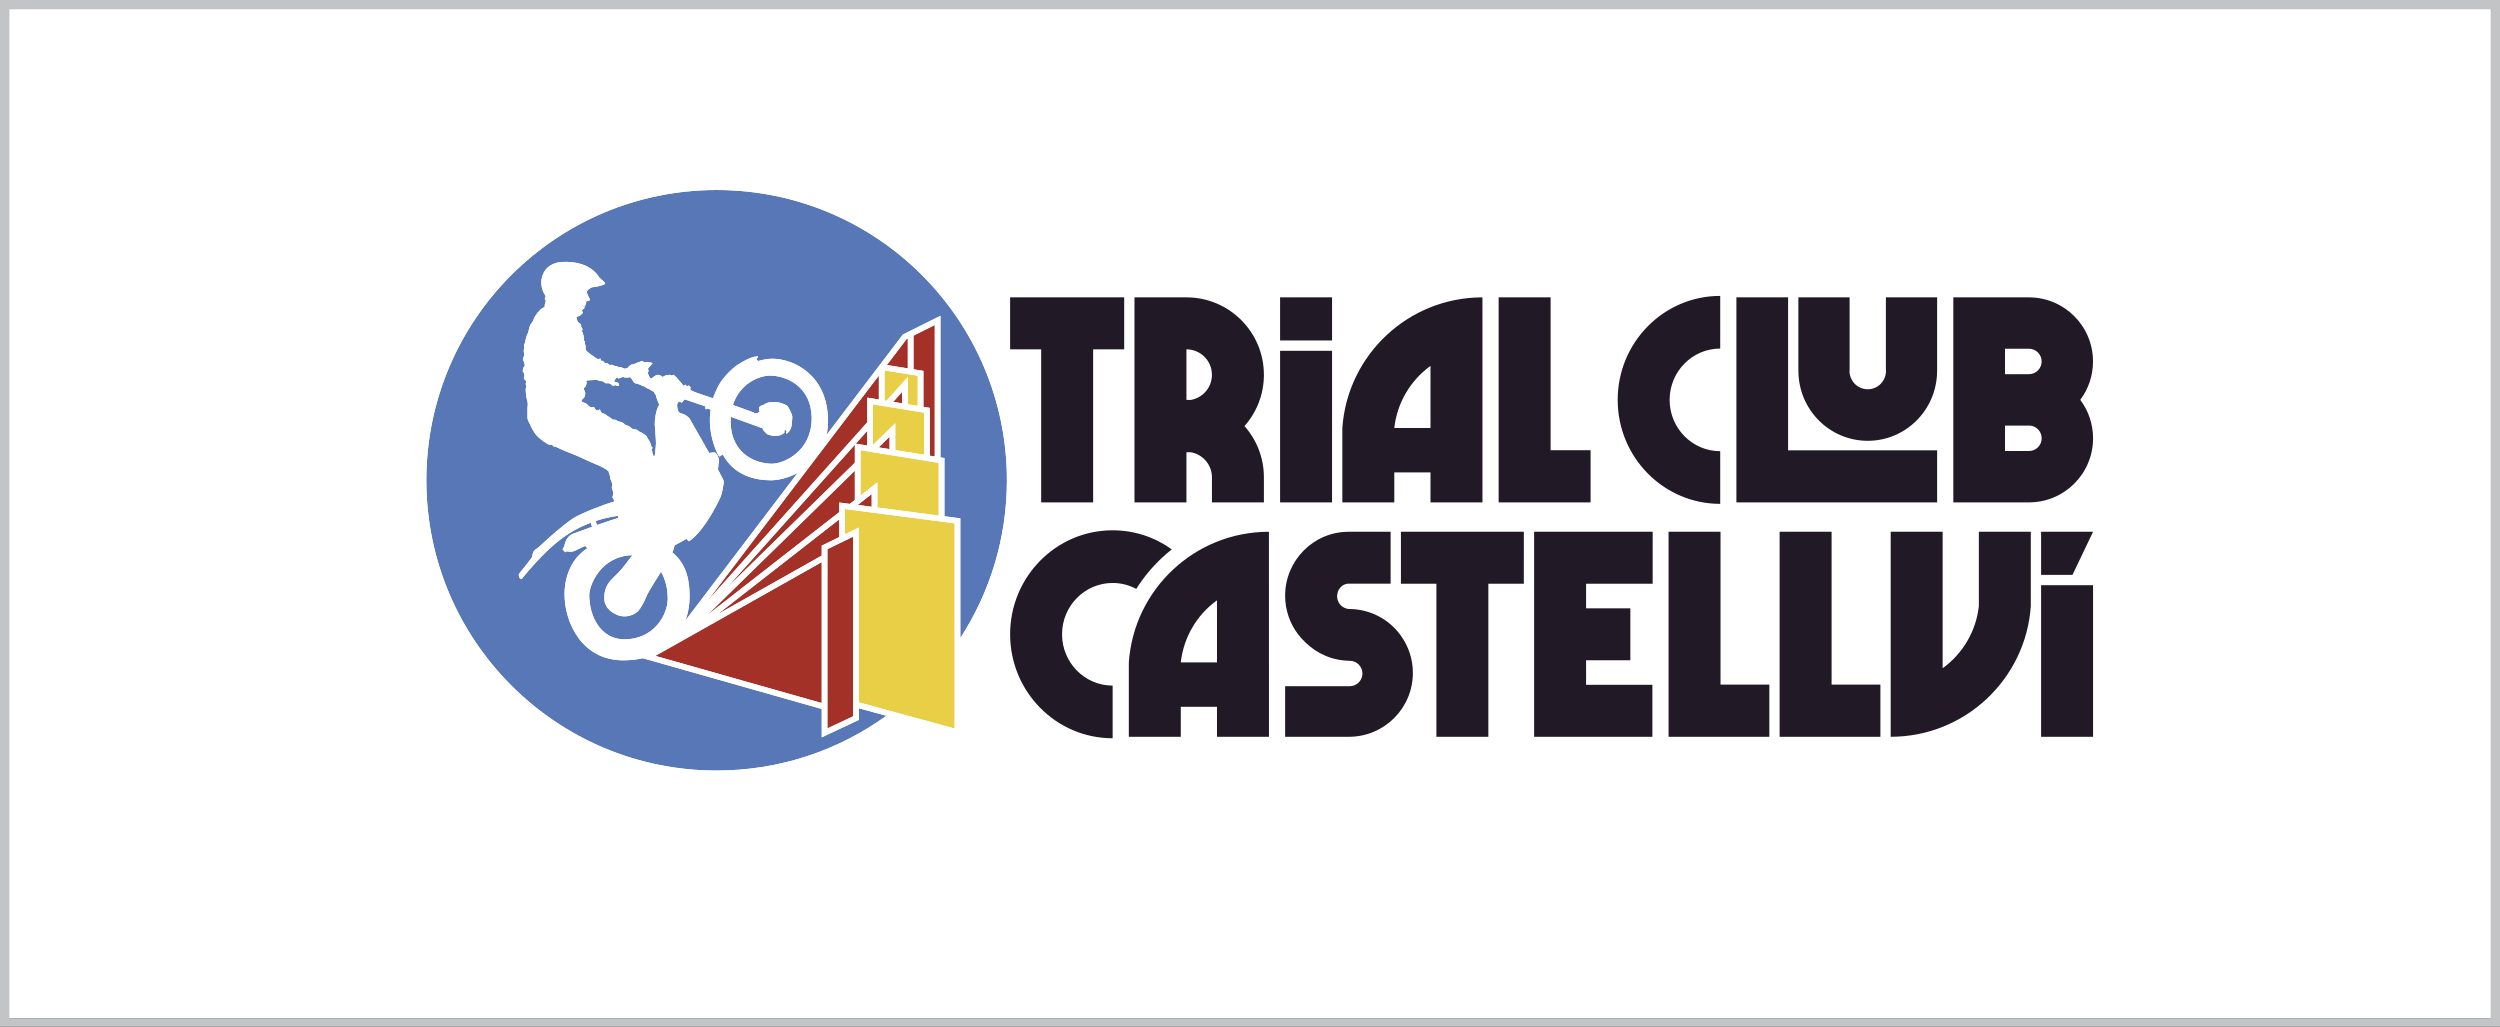
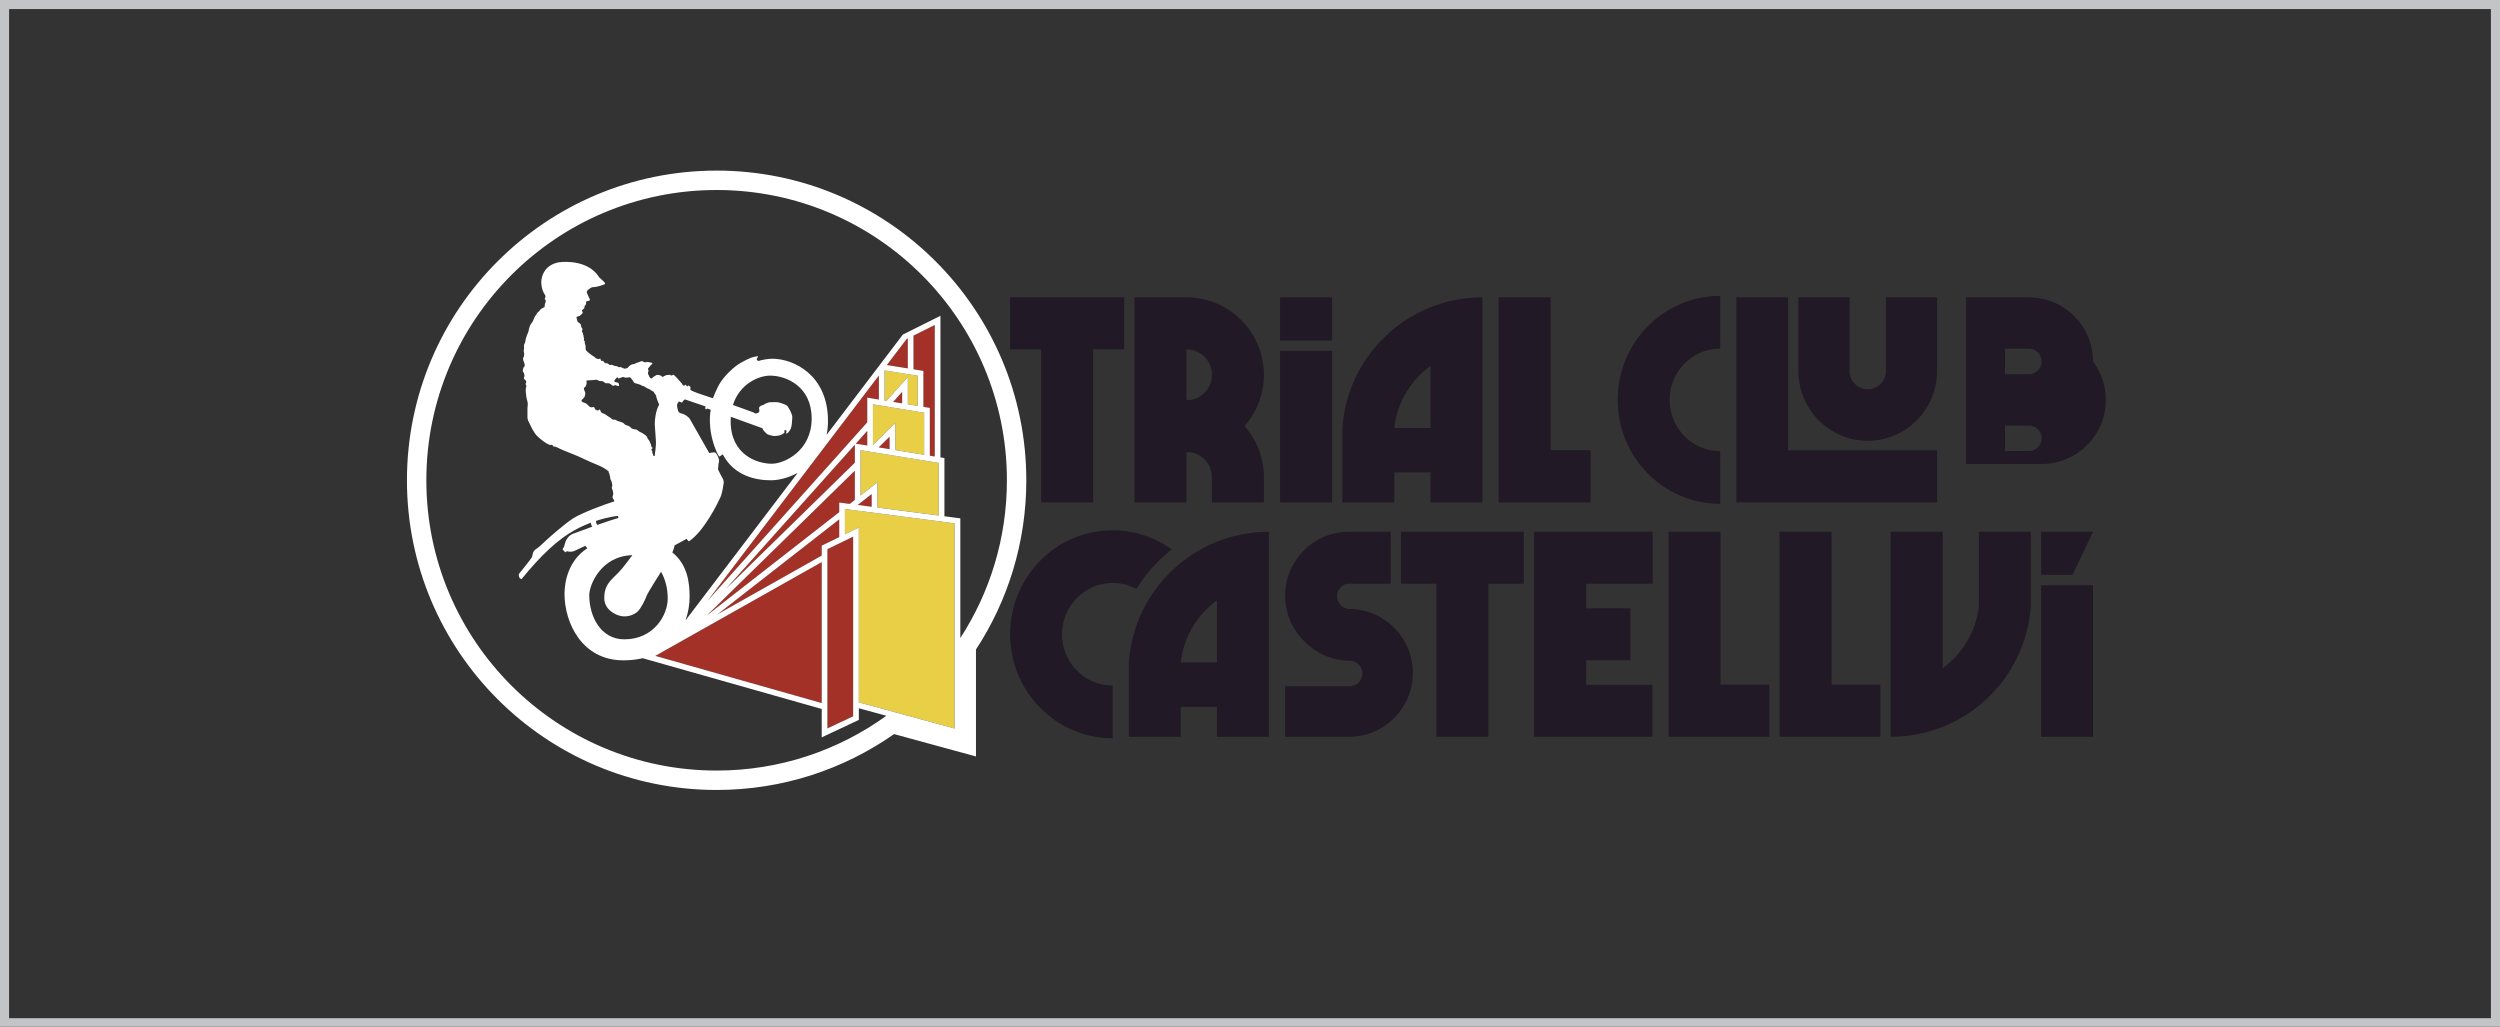
<svg xmlns="http://www.w3.org/2000/svg" xml:space="preserve" data-sanitized-enable-background="new 0 0 750 308" viewBox="0 0 750 308" height="308px" width="750px" y="0px" x="0px" id="Capa_1" version="1.0">
  <rect x="0" y="0" width="750" height="308" fill="#333333" stroke="none" />
  <g>
-     <path d="M747.273,305.449H2.728V2.721h744.545V305.449z" fill="#FFFFFF" />
    <path d="M750,308H0V0h750V308z M747.273,2.721H2.728v302.729h744.545V2.721z" fill="#C3C4C6" />
-     <path d="M302.072,144.086c0-48.096-38.99-87.084-87.086-87.084c-48.094,0-87.083,38.988-87.083,87.084   c0,48.094,38.989,87.082,87.083,87.082c19.015,0,36.602-6.096,50.922-16.438l-8.258-2.254v3.502l-11.134,5.225v-8.51l-53.7-15.229   c-1.753,0.41-3.694,0.635-5.833,0.635c-12.348,0-17.628-11.227-17.628-19.938c0-3.562,1.125-10.012,6.834-13.67l-0.62-0.733   c0,0-2.949,1.387-3.339,1.562c-0.391,0.18-1.279,0.286-1.813,0.107c-0.534-0.178-0.818,0.285-0.818,0.285l-0.853-0.924   c0,0,0.356-0.533,0.499-0.817c0.143-0.285,0.284-2.915,2.737-3.875c1.079-0.423,3.296-1.236,5.679-2.086   c0,0-0.418-0.621-0.391-1.202c-1.522,0.571-3.169,1.3-4.861,2.223c-4.917,2.681-10.035,7.436-15.97,14.726l-0.522-0.31   c0,0-0.532-0.896-0.153-1.371c0.379-0.474,3.72-4.596,3.838-4.952c0.119-0.355,0.191-1.112,0.402-1.515   c0.213-0.403,0.427-0.663,1.043-1.044c0.617-0.379,1.871-1.61,2.749-2.417c0.878-0.805,5.711-5.142,8.293-6.729   c2.581-1.587,9.038-4.031,12.188-5.003c0,0,0-0.473-0.331-0.78c-0.331-0.31-0.143-0.806-0.024-1.161   c0.119-0.356,0-0.947-0.119-1.351c-0.119-0.404-0.402-0.734-0.188-1.139c0.212-0.402-0.047-0.938-0.118-1.42   c-0.074-0.481-0.451-0.664-0.427-1.09c0.025-0.428-0.096-0.475-0.19-1.044c-0.095-0.567-0.355-0.71-0.26-0.971   c0,0-0.925-0.995-3.531-2.038c-2.606-1.043-5.143-2.369-6.848-3.032c-1.706-0.664-4.027-1.588-4.976-2.109   c-0.946-0.52-0.9-0.117-1.184-0.332c-0.285-0.211-0.309-0.544-0.593-0.521s-0.166,0.213-0.876-0.07   c-0.71-0.285-2.25-1.374-3.365-2.44c-1.113-1.065-2.061-3.152-2.345-3.815c-0.286-0.663-0.712-0.853-0.664-2.345   c0.047-1.493-0.071-2.157,0.07-3.08c0.143-0.925-0.237-1.54-0.379-2.489c-0.141-0.948-0.355-2.368-0.095-3.031   c0.261-0.663-0.308-0.783-0.118-1.091c0.188-0.309,0.26-0.664-0.024-0.947c-0.285-0.285-0.663-0.475-0.521-0.782   c0.142-0.309,0.26-0.45,0.071-1.16c-0.191-0.712-0.475-0.664-0.427-0.973c0.047-0.308,0.189-1.019,0.427-1.184   c0.235-0.166,0.212-0.569,0.071-1.02s-0.569-1.279-0.333-1.658c0.238-0.38,0.262-0.9,0.285-1.09s-0.261-0.972-0.094-1.445   c0.165-0.473-0.166-1.09,0.165-1.635c0.332-0.545,0.26-1.162,0.475-1.801c0.211-0.641,0.378-1.208,0.591-1.54   c0.212-0.332,0.309-1.966,0.924-2.7c0.616-0.736,0.782-1.328,0.924-1.73c0.142-0.402,0.521-0.853,0.687-1.114   c0.166-0.26,0.333-0.593,0.664-0.806c0.331-0.213,0.379-0.734,1.233-1.09c0.852-0.354,0.472-0.402,0.591-0.947   c0.117-0.545,0.261-0.758,0.307-1.114c0.049-0.354-0.473-0.616-0.283-0.828c0.189-0.214,0.332-0.734-0.024-1.163   c-0.355-0.426-2.005-3.468-0.236-6.68c1.16-2.109,3.225-2.666,3.957-2.867c0.947-0.262,7.161-0.935,11.017,2.512   c1.042,0.93,1.611,1.919,1.611,1.919s1.622,1.457,1.729,1.652c0.107,0.196-0.035,0.374-0.409,0.533   c-0.374,0.16-2.043,0.658-2.63,0.693s-0.87-0.018-1.492,0.426c-0.623,0.445-1.066,0.782-0.907,1.298   c0.161,0.514,0.658,1.457,0.783,1.724c0.125,0.267,0.236,0.593-0.189,0.675c-0.426,0.084-0.841,0.154-0.841,0.367   c0,0.214,0.059,0.629-0.096,0.794c-0.154,0.166-0.402,0.485-0.402,0.628s0.058,0.486-0.189,0.615   c-0.249,0.132-0.641,0.439-0.533,0.652c0.106,0.214,0.402,0.511,0.083,0.771c-0.32,0.261-0.545,0.473-0.699,0.652   c-0.154,0.177-0.226,0.082-0.438,0.142c-0.213,0.059-0.663,0.224-0.616,0.45c0,0,0.202,0.568,0.225,0.794   c0.024,0.226,0.107,0.449,0.332,0.604c0.226,0.153,0.688,0.415,0.805,0.781c0.119,0.369-0.023,0.534,0.214,0.842   c0.237,0.308,0.285,0.344,0.188,0.651c-0.093,0.309-0.188,0.297-0.035,0.593c0.153,0.295,0.131,0.212,0.25,0.628   c0.118,0.415,0.189,0.593,0.165,0.805c-0.023,0.215,0.154,0.333,0.154,0.522s-0.094,0.496-0.082,0.641   c0.011,0.142,0.309,0.01,0.283,0.247c-0.023,0.237-0.023,0.427,0.048,0.7c0.071,0.271,0.226,0.556,0.213,1.006   c-0.012,0.45-0.046,0.722,0.154,1.007c0.201,0.284,0.508,0.568,0.911,0.842c0.403,0.272,0.96,0.771,1.139,0.84   c0.176,0.072,0.474,0.25,0.638,0.463c0.166,0.212,0.724,0.427,0.996,0.475c0.272,0.046,0.522-0.331,0.604-0.144   c0.082,0.189,0.023,0.521,0.271,0.641c0.25,0.119,0.451-0.06,0.581,0.082c0.13,0.143,0.238,0.416,0.474,0.558   c0.237,0.142,0.604,0.047,0.866,0.177c0.259,0.132,0.532,0.487,0.723,0.475c0.188-0.012,0.343-0.201,0.614-0.047   c0.273,0.153,0.677,0.213,0.865,0.319c0.189,0.106,0.13-0.106,0.593,0.095c0.461,0.201,0.344,0.226,0.593,0.26   c0.248,0.036,0.379-0.094,0.604,0.014c0.225,0.104,0.155,0.032,0.58,0.271c0.162,0.093,0.553,0.235,0.837,0.129   c0.285-0.107,0.596-0.143,0.737-0.41c0.143-0.267,0.524-0.497,0.827-0.691c0.302-0.196,0.683-0.215,0.959-0.268   c0.275-0.053,0.427-0.222,0.836-0.364c0.408-0.143,0.558-0.168,0.862-0.284c0.301-0.116,0.568-0.347,0.852-0.142   c0.285,0.204,0.685,0.328,0.888,0.292c0.205-0.034,0.286-0.212,0.845-0.069c0.56,0.142,0.697,0.112,0.915,0.177   c0.475,0.14,0.246,0.373,0.072,0.488c-0.235,0.155-0.64,0.711-0.809,0.907c-0.168,0.195-0.408,0.364-0.284,0.62   c0.124,0.261,0.205,0.312,0.088,0.543c-0.115,0.23-0.158,0.64-0.079,0.87s0.257,0.525,0.363,0.764   c0.107,0.241,0.399,0.748,0.765,0.455c0.365-0.294,0.72-0.579,0.995-0.721c0.276-0.142,0.561-0.346,0.835-0.274   c0.276,0.07,0.8,0.168,0.951,0.283c0.15,0.116,0.293,0.427,0.56,0.303c0.267-0.125,0.346-0.268,0.631-0.363   c0.284-0.1,0.639-0.25,0.834-0.179c0.196,0.07,0.454-0.168,0.622-0.044c0.17,0.123,0.31,0.267,0.578,0.159   c0.267-0.107,0.505-0.275,0.63-0.098c0.125,0.179,0.658,0.595,0.835,0.81c0.178,0.213,0.843,1.03,1.058,1.216   c0.212,0.188,0.577,0.623,0.64,0.817c0.061,0.195,0.258,0.409,0.551,0.319c0.293-0.089,0.284-0.407,0.471-0.239   c0.186,0.17,0.125,0.436,0.435,0.453c0.311,0.019,0.249-0.435,0.497-0.194c0.249,0.239,0.48,0.363,0.471,0.594   c-0.009,0.232-0.177,0.473,0.017,0.704c0.197,0.229,1.681,0.78,2.242,0.984c0.558,0.205,4.148,1.404,4.45,1.502   c0,0,1.163-3.101,2.267-4.78c1.101-1.68,3.623-4.471,6.075-5.856c2.801-1.582,3.77-1.82,4.942-1.954c0,0,0.338-0.079,0.25,0.161   c-0.089,0.241-0.418,0.497-0.4,0.711c0.018,0.213,0.417,0.541,0.417,0.541c1.504-0.432,3.025-0.685,4.302-0.685   c6.291,0,16.667,4.816,16.667,18.653c0,1.508-0.149,2.902-0.421,4.192l22.886-30.096l1.955-0.98l9.321-4.647l0,42.478l1.193,0.193   v17.464l4.772,0.624v35.913C296.936,177.788,302.072,161.537,302.072,144.086z M217.116,144.834   c-0.07,0.497-0.391,3.021-1.012,4.405c-0.622,1.387-4.763,10.005-9.348,13.114c0,0-0.089,0.125-0.303-0.14   c-0.212-0.269-0.498-0.57-0.498-0.57s-2.629,1.51-3.571,1.955c0,0-0.215,1.179-0.696,2.122c4.64,3.695,5.193,9.239,5.193,13.295   c0,2.302-0.382,4.747-1.227,7.098l33.641-44.24c-2.869,1.546-5.85,2.213-8.01,2.213c-4.69,0-11.053-1.376-14.455-7.763   c0,0-0.426,0.204-0.705,0.467c-0.278,0.264-0.357,0.117-0.357,0.117s-0.349-0.395-0.69-1.166   c-3.152-7.101-1.858-12.801-1.858-12.801c-0.312-0.156-0.861-0.352-0.997-0.371c-0.137-0.021-0.137,0.155-0.292,0.215   c-0.157,0.059-0.352-0.138-0.352-0.255c0-0.118,0.059-0.605,0.059-0.605l-6.157-2.11c-0.488,0.273-0.879,0.976-0.879,0.976   l-0.919-0.35c0,0-0.196,0.214-0.411,0.566c-0.214,0.352-0.156,0.957-0.019,1.543s0.215,1.311,1.114,1.466   c0.899,0.156,2.131,0.919,2.639,1.759c0.507,0.84,5.764,10.144,5.764,10.144c0.43-0.137,0.92-0.147,1.388-0.194   c0.3-0.03,0.526,0.118,0.606,0.194c0.191,0.183,0.607,0.903,0.741,1.329c0,0,0.35,0.835,0.154,1.458   c-0.196,0.62-0.143,1.722-0.267,2.096c0,0,0.996,2.062,1.244,2.435C216.885,143.607,217.188,144.337,217.116,144.834z    M176.774,178.521c0,6.427,3.448,13.281,10.516,13.281c8.941,0,13.028-7.365,13.028-12.217c0-3.016-0.711-5.818-2.004-8.045   c0,0-3.987,6.225-4.354,7.273c-0.368,1.05-1.681,3.778-2.756,4.722c-0.837,0.737-3.357,2.229-6.454,0.762   c-3.097-1.47-3.49-3.728-3.464-4.855c0.026-1.128-0.079-3.541,2.65-6.086c2.443-2.277,3.403-3.688,4.591-5.247   c1.189-1.559,1.189-1.559,1.189-1.559C180.124,166.807,176.774,175.669,176.774,178.521z M178.822,156.263   c-0.139,0.555,0.358,1.213,0.358,1.213c2.556-0.895,5.066-1.739,6.377-2.104l-0.213-0.604   C185.344,154.767,182.642,155.006,178.822,156.263z M175.583,118.102c-0.072,0.545-0.12,0.972-0.522,1.351   c-0.402,0.379-0.876,0.734-0.45,1.066c0.427,0.332,1.138,0.284,1.683,0.924c0.545,0.64,1.019,0.828,1.279,0.758   c0.261-0.071,0.711-0.261,0.83,0.262c0.118,0.521,0.828,0.733,1.019,0.687c0.189-0.048,0.427-0.498,0.592-0.19   c0.166,0.309,0.26,0.924,0.854,1.043c0.591,0.118,0.899,0.475,1.421,0.807c0.522,0.331,0.947,0.544,1.279,0.898   c0.332,0.357,0.877,0.048,1.232,0.309c0.355,0.261,0.665,0.379,1.185,0.498c0.521,0.118,1.043,0.331,1.279,0.639   c0.237,0.31,0.664,0.428,1.067,0.545c0.402,0.119,0.758,0.403,1.042,0.688c0.283,0.285,0.26,0.261,1.088,0.403   c0.831,0.142,0.64,0.166,1.209,0.593s0.782,0.308,1.208,0.662c0.426,0.355,1.088,0.569,1.256,1.139   c0.165,0.568,0.616,0.806,0.876,1.492c0.261,0.688,0.404,1.02,0.404,1.279c0,0.262,0.496,0.331,0.377,0.475   c-0.118,0.141-0.473,0.307-0.354,0.567c0.119,0.262,0.354,0.237,0.26,0.641c-0.094,0.402,0.451,0.854,0.284,1.209l0.428-0.096   c0,0,0.379-2.749,0.379-3.839c0-1.089-0.309-4.501-0.355-5.543c-0.049-1.043,0.211-4.146,1.326-5.972c0,0-0.971-2.156-0.923-2.748   c0,0-0.664-0.829-0.71-1.114c0,0-0.64-0.284-1.067-0.617c-0.426-0.329-0.758-0.307-1.066-0.543c-0.308-0.237-0.9-0.568-1.375-0.664   c-0.473-0.095,0.072-0.143-0.948-0.427c-1.019-0.284-1.444-0.355-1.611-0.732c-0.167-0.38-0.9-1.329-1.114-1.399   c0,0-0.852,0.213-1.373,0.118c-0.521-0.094-0.594-0.308-0.972-0.094c-0.379,0.213-0.853,0.284-1.02,0.378   c-0.166,0.095-0.189-0.449-0.474-0.309c-0.284,0.144-0.853,0.972-0.83,1.068c0.025,0.093-0.023,0.189,0.379,0.329   c0.403,0.144,0.829,0.048,0.947,0.404c0.12,0.355,0.285,0.806-0.14,0.759c-0.427-0.048-0.64-0.215-0.902-0.262   c-0.259-0.046-0.308,0.354-0.804,0.119c-0.499-0.237-0.499-0.593-1.161-0.688c-0.665-0.095-0.641,0.238-1.138-0.166   c-0.497-0.403-0.805-0.545-1.351-0.496c-0.545,0.047-0.807-0.476-1.445-0.38c-0.639,0.094-0.616,0.094-1.777,0.143   c-1.162,0.047-1.066,0.165-0.924,0.475c0.142,0.307-0.142,1.136-0.332,1.444c-0.189,0.308-0.497,0.188-0.474,0.641   C175.178,117.082,175.653,117.556,175.583,118.102z M235.285,129.824c-0.216,0.216-1.025,0.79-1.677,0.848   c-0.651,0.059-1.382,0.236-2.053,0.021c-0.67-0.218-1.321-0.276-1.616-0.631c-0.297-0.355-1.085-0.927-1.185-1.579l-9.518-3.452   c-0.031,0.42-0.046,0.851-0.046,1.295c0,10.131,7.945,12.791,12.346,12.791c3.825,0,11.964-3.876,11.964-13.556   s-7.654-12.875-12.516-12.875c-3.215,0-9.102,2.367-11.105,8.821c0,0,5.955,2.103,6.211,2.239c0.257,0.141,0.414,0.377,0.848,0.277   c0.435-0.098,0.869-0.394,0.888-0.689c0.02-0.297-0.198-0.869-0.079-1.124c0.118-0.258,0.729-0.672,1.223-0.712   c0,0,1.026-0.77,2.17-0.829c1.144-0.059,2.112-0.059,2.663,0.1c0.553,0.157,2.151,0.672,2.447,1.065   c0.296,0.395,1.479,2.427,1.44,3.335c-0.04,0.907-0.139,2.682-0.434,3.353c-0.296,0.671-0.729,1.185-1.065,1.46   c-0.335,0.277-0.415-0.021-0.335-0.178c0.079-0.158,0.157-0.532,0.038-0.65c-0.117-0.118-0.512-0.217-0.591,0.039   C235.225,129.45,235.502,129.607,235.285,129.824z" fill="#5777B7" />
    <path d="M280.427,136.944l-1.48-0.24v-14.335l-1.923-0.315l0.002-10.782l-2.978-0.479l0-10.105l6.381-3.185   L280.427,136.944z M248.222,164.758l7.721-3.769v53.905l-7.721,3.623V164.758z M246.516,168.63v42.29L196.6,196.762L246.516,168.63   z M215.269,184.284l36.502-28.477l0,5.319l-5.256,2.564v2.981L215.269,184.284z M251.771,153.645l-39.675,30.951l44.358-43.394   l-0.001,8.789l-1.513,1.18l-3.168-0.412V153.645z M217.729,176.698l38.726-43.281l-0.001,5.397L217.729,176.698z M263.657,119.86   l-3.479-0.569l0.001,7.404l-47.947,53.589l51.425-67.629L263.657,119.86z M266.051,109.507l5.923-7.787l0.367-0.183v8.981   L266.051,109.507z M270.644,121.008l-2.691-0.441l2.691-3.009V121.008z M263.6,134.213l3.277-3.207v3.738L263.6,134.213z    M261.508,148.213l-0.001,3.816l-4.191-0.546L261.508,148.213z M256.74,133.099l3.44-3.845v4.403L256.74,133.099z" fill="#A43128" />
    <path d="M275.319,112.725v9.049l-2.969-0.486l0-8.193l-6.393,7.144l-0.593-0.097l0.001-9.015L275.319,112.725z    M277.241,123.818v12.608l-8.658-1.405v-8.071l-6.697,6.552l-0.001-12.203L277.241,123.818z M258.158,148.66l0.001-13.603   l23.46,3.81v15.788l-18.407-2.403l0.001-7.533L258.158,148.66z M286.391,218.559l-28.741-7.852v-52.448l-4.172,2.035v-7.591   l32.914,4.296V218.559z" fill="#E8CF46" />
    <path d="M307.891,144.086c0,18.741-5.556,36.183-15.102,50.777v32.072l-24.568-6.709   c-15.076,10.562-33.428,16.762-53.235,16.762c-51.31,0-92.903-41.594-92.903-92.902c0-51.311,41.594-92.905,92.903-92.905   C266.297,51.181,307.891,92.775,307.891,144.086z M302.072,144.086c0-48.096-38.99-87.084-87.086-87.084   c-48.094,0-87.083,38.988-87.083,87.084c0,48.094,38.989,87.082,87.083,87.082c19.015,0,36.602-6.096,50.922-16.438l-8.258-2.254   v3.502l-11.134,5.225v-8.51l-53.7-15.229c-1.753,0.41-3.694,0.635-5.833,0.635c-12.348,0-17.628-11.227-17.628-19.938   c0-3.562,1.125-10.012,6.834-13.67l-0.62-0.733c0,0-2.949,1.387-3.339,1.562c-0.391,0.18-1.279,0.286-1.813,0.107   c-0.534-0.178-0.818,0.285-0.818,0.285l-0.853-0.924c0,0,0.356-0.533,0.499-0.817c0.143-0.285,0.284-2.915,2.737-3.875   c1.079-0.423,3.296-1.236,5.679-2.086c0,0-0.418-0.621-0.391-1.202c-1.522,0.571-3.169,1.3-4.861,2.223   c-4.917,2.681-10.035,7.436-15.97,14.726l-0.522-0.31c0,0-0.532-0.896-0.153-1.371c0.379-0.474,3.72-4.596,3.838-4.952   c0.119-0.355,0.191-1.112,0.402-1.515c0.213-0.403,0.427-0.663,1.043-1.044c0.617-0.379,1.871-1.61,2.749-2.417   c0.878-0.805,5.711-5.142,8.293-6.729c2.581-1.587,9.038-4.031,12.188-5.003c0,0,0-0.473-0.331-0.78   c-0.331-0.31-0.143-0.806-0.024-1.161c0.119-0.356,0-0.947-0.119-1.351c-0.119-0.404-0.402-0.734-0.188-1.139   c0.212-0.402-0.047-0.938-0.118-1.42c-0.074-0.481-0.451-0.664-0.427-1.09c0.025-0.428-0.096-0.475-0.19-1.044   c-0.095-0.567-0.355-0.71-0.26-0.971c0,0-0.925-0.995-3.531-2.038c-2.606-1.043-5.143-2.369-6.848-3.032   c-1.706-0.664-4.027-1.588-4.976-2.109c-0.946-0.52-0.9-0.117-1.184-0.332c-0.285-0.211-0.309-0.544-0.593-0.521   s-0.166,0.213-0.876-0.07c-0.71-0.285-2.25-1.374-3.365-2.44c-1.113-1.065-2.061-3.152-2.345-3.815   c-0.286-0.663-0.712-0.853-0.664-2.345c0.047-1.493-0.071-2.157,0.07-3.08c0.143-0.925-0.237-1.54-0.379-2.489   c-0.141-0.948-0.355-2.368-0.095-3.031c0.261-0.663-0.308-0.783-0.118-1.091c0.188-0.309,0.26-0.664-0.024-0.947   c-0.285-0.285-0.663-0.475-0.521-0.782c0.142-0.309,0.26-0.45,0.071-1.16c-0.191-0.712-0.475-0.664-0.427-0.973   c0.047-0.308,0.189-1.019,0.427-1.184c0.235-0.166,0.212-0.569,0.071-1.02s-0.569-1.279-0.333-1.658   c0.238-0.38,0.262-0.9,0.285-1.09s-0.261-0.972-0.094-1.445c0.165-0.473-0.166-1.09,0.165-1.635   c0.332-0.545,0.26-1.162,0.475-1.801c0.211-0.641,0.378-1.208,0.591-1.54c0.212-0.332,0.309-1.966,0.924-2.7   c0.616-0.736,0.782-1.328,0.924-1.73c0.142-0.402,0.521-0.853,0.687-1.114c0.166-0.26,0.333-0.593,0.664-0.806   c0.331-0.213,0.379-0.734,1.233-1.09c0.852-0.354,0.472-0.402,0.591-0.947c0.117-0.545,0.261-0.758,0.307-1.114   c0.049-0.354-0.473-0.616-0.283-0.828c0.189-0.214,0.332-0.734-0.024-1.163c-0.355-0.426-2.005-3.468-0.236-6.68   c1.16-2.109,3.225-2.666,3.957-2.867c0.947-0.262,7.161-0.935,11.017,2.512c1.042,0.93,1.611,1.919,1.611,1.919   s1.622,1.457,1.729,1.652c0.107,0.196-0.035,0.374-0.409,0.533c-0.374,0.16-2.043,0.658-2.63,0.693s-0.87-0.018-1.492,0.426   c-0.623,0.445-1.066,0.782-0.907,1.298c0.161,0.514,0.658,1.457,0.783,1.724c0.125,0.267,0.236,0.593-0.189,0.675   c-0.426,0.084-0.841,0.154-0.841,0.367c0,0.214,0.059,0.629-0.096,0.794c-0.154,0.166-0.402,0.485-0.402,0.628   s0.058,0.486-0.189,0.615c-0.249,0.132-0.641,0.439-0.533,0.652c0.106,0.214,0.402,0.511,0.083,0.771   c-0.32,0.261-0.545,0.473-0.699,0.652c-0.154,0.177-0.226,0.082-0.438,0.142c-0.213,0.059-0.663,0.224-0.616,0.45   c0,0,0.202,0.568,0.225,0.794c0.024,0.226,0.107,0.449,0.332,0.604c0.226,0.153,0.688,0.415,0.805,0.781   c0.119,0.369-0.023,0.534,0.214,0.842c0.237,0.308,0.285,0.344,0.188,0.651c-0.093,0.309-0.188,0.297-0.035,0.593   c0.153,0.295,0.131,0.212,0.25,0.628c0.118,0.415,0.189,0.593,0.165,0.805c-0.023,0.215,0.154,0.333,0.154,0.522   s-0.094,0.496-0.082,0.641c0.011,0.142,0.309,0.01,0.283,0.247c-0.023,0.237-0.023,0.427,0.048,0.7   c0.071,0.271,0.226,0.556,0.213,1.006c-0.012,0.45-0.046,0.722,0.154,1.007c0.201,0.284,0.508,0.568,0.911,0.842   c0.403,0.272,0.96,0.771,1.139,0.84c0.176,0.072,0.474,0.25,0.638,0.463c0.166,0.212,0.724,0.427,0.996,0.475   c0.272,0.046,0.522-0.331,0.604-0.144c0.082,0.189,0.023,0.521,0.271,0.641c0.25,0.119,0.451-0.06,0.581,0.082   c0.13,0.143,0.238,0.416,0.474,0.558c0.237,0.142,0.604,0.047,0.866,0.177c0.259,0.132,0.532,0.487,0.723,0.475   c0.188-0.012,0.343-0.201,0.614-0.047c0.273,0.153,0.677,0.213,0.865,0.319c0.189,0.106,0.13-0.106,0.593,0.095   c0.461,0.201,0.344,0.226,0.593,0.26c0.248,0.036,0.379-0.094,0.604,0.014c0.225,0.104,0.155,0.032,0.58,0.271   c0.162,0.093,0.553,0.235,0.837,0.129c0.285-0.107,0.596-0.143,0.737-0.41c0.143-0.267,0.524-0.497,0.827-0.691   c0.302-0.196,0.683-0.215,0.959-0.268c0.275-0.053,0.427-0.222,0.836-0.364c0.408-0.143,0.558-0.168,0.862-0.284   c0.301-0.116,0.568-0.347,0.852-0.142c0.285,0.204,0.685,0.328,0.888,0.292c0.205-0.034,0.286-0.212,0.845-0.069   c0.56,0.142,0.697,0.112,0.915,0.177c0.475,0.14,0.246,0.373,0.072,0.488c-0.235,0.155-0.64,0.711-0.809,0.907   c-0.168,0.195-0.408,0.364-0.284,0.62c0.124,0.261,0.205,0.312,0.088,0.543c-0.115,0.23-0.158,0.64-0.079,0.87   s0.257,0.525,0.363,0.764c0.107,0.241,0.399,0.748,0.765,0.455c0.365-0.294,0.72-0.579,0.995-0.721   c0.276-0.142,0.561-0.346,0.835-0.274c0.276,0.07,0.8,0.168,0.951,0.283c0.15,0.116,0.293,0.427,0.56,0.303   c0.267-0.125,0.346-0.268,0.631-0.363c0.284-0.1,0.639-0.25,0.834-0.179c0.196,0.07,0.454-0.168,0.622-0.044   c0.17,0.123,0.31,0.267,0.578,0.159c0.267-0.107,0.505-0.275,0.63-0.098c0.125,0.179,0.658,0.595,0.835,0.81   c0.178,0.213,0.843,1.03,1.058,1.216c0.212,0.188,0.577,0.623,0.64,0.817c0.061,0.195,0.258,0.409,0.551,0.319   c0.293-0.089,0.284-0.407,0.471-0.239c0.186,0.17,0.125,0.436,0.435,0.453c0.311,0.019,0.249-0.435,0.497-0.194   c0.249,0.239,0.48,0.363,0.471,0.594c-0.009,0.232-0.177,0.473,0.017,0.704c0.197,0.229,1.681,0.78,2.242,0.984   c0.558,0.205,4.148,1.404,4.45,1.502c0,0,1.163-3.101,2.267-4.78c1.101-1.68,3.623-4.471,6.075-5.856   c2.801-1.582,3.77-1.82,4.942-1.954c0,0,0.338-0.079,0.25,0.161c-0.089,0.241-0.418,0.497-0.4,0.711   c0.018,0.213,0.417,0.541,0.417,0.541c1.504-0.432,3.025-0.685,4.302-0.685c6.291,0,16.667,4.816,16.667,18.653   c0,1.508-0.149,2.902-0.421,4.192l22.886-30.096l1.955-0.98l9.321-4.647l0,42.478l1.193,0.193v17.464l4.772,0.624v35.913   C296.936,177.788,302.072,161.537,302.072,144.086z M280.428,97.502l-6.381,3.185l0,10.105l2.978,0.479l-0.002,10.782l1.923,0.315   v14.335l1.48,0.24L280.428,97.502z M265.365,111.126l-0.001,9.015l0.593,0.097l6.393-7.144l0,8.193l2.969,0.486v-9.049   L265.365,111.126z M261.885,121.299l0.001,12.203l6.697-6.552v8.071l8.658,1.405v-12.608L261.885,121.299z M263.213,144.719   l-0.001,7.533l18.407,2.403v-15.788l-23.46-3.81l-0.001,13.603L263.213,144.719z M286.391,156.999l-32.914-4.296v7.591l4.172-2.035   v52.448l28.741,7.852V156.999z M248.222,218.518l7.721-3.623v-53.905l-7.721,3.769V218.518z M196.6,196.762l49.916,14.158v-42.29   L196.6,196.762z M246.516,166.673v-2.981l5.256-2.564l0-5.319l-36.502,28.477L246.516,166.673z M251.771,150.759l3.168,0.412   l1.513-1.18l0.001-8.789l-44.358,43.394l39.675-30.951V150.759z M256.454,138.814l0.001-5.397l-38.726,43.281L256.454,138.814z    M263.658,112.655l-51.425,67.629l47.947-53.589l-0.001-7.404l3.479,0.569L263.658,112.655z M272.341,110.519v-8.981l-0.367,0.183   l-5.923,7.787L272.341,110.519z M270.644,117.558l-2.691,3.009l2.691,0.441V117.558z M266.877,134.744v-3.738l-3.277,3.207   L266.877,134.744z M257.315,151.483l4.191,0.546l0.001-3.816L257.315,151.483z M260.18,133.657v-4.403l-3.44,3.845L260.18,133.657z    M217.116,144.834c-0.07,0.497-0.391,3.021-1.012,4.405c-0.622,1.387-4.763,10.005-9.348,13.114c0,0-0.089,0.125-0.303-0.14   c-0.212-0.269-0.498-0.57-0.498-0.57s-2.629,1.51-3.571,1.955c0,0-0.215,1.179-0.696,2.122c4.64,3.695,5.193,9.239,5.193,13.295   c0,2.302-0.382,4.747-1.227,7.098l33.641-44.24c-2.869,1.546-5.85,2.213-8.01,2.213c-4.69,0-11.053-1.376-14.455-7.763   c0,0-0.426,0.204-0.705,0.467c-0.278,0.264-0.357,0.117-0.357,0.117s-0.349-0.395-0.69-1.166   c-3.152-7.101-1.858-12.801-1.858-12.801c-0.312-0.156-0.861-0.352-0.997-0.371c-0.137-0.021-0.137,0.155-0.292,0.215   c-0.157,0.059-0.352-0.138-0.352-0.255c0-0.118,0.059-0.605,0.059-0.605l-6.157-2.11c-0.488,0.273-0.879,0.976-0.879,0.976   l-0.919-0.35c0,0-0.196,0.214-0.411,0.566c-0.214,0.352-0.156,0.957-0.019,1.543s0.215,1.311,1.114,1.466   c0.899,0.156,2.131,0.919,2.639,1.759c0.507,0.84,5.764,10.144,5.764,10.144c0.43-0.137,0.92-0.147,1.388-0.194   c0.3-0.03,0.526,0.118,0.606,0.194c0.191,0.183,0.607,0.903,0.741,1.329c0,0,0.35,0.835,0.154,1.458   c-0.196,0.62-0.143,1.722-0.267,2.096c0,0,0.996,2.062,1.244,2.435C216.885,143.607,217.188,144.337,217.116,144.834z    M176.774,178.521c0,6.427,3.448,13.281,10.516,13.281c8.941,0,13.028-7.365,13.028-12.217c0-3.016-0.711-5.818-2.004-8.045   c0,0-3.987,6.225-4.354,7.273c-0.368,1.05-1.681,3.778-2.756,4.722c-0.837,0.737-3.357,2.229-6.454,0.762   c-3.097-1.47-3.49-3.728-3.464-4.855c0.026-1.128-0.079-3.541,2.65-6.086c2.443-2.277,3.403-3.688,4.591-5.247   c1.189-1.559,1.189-1.559,1.189-1.559C180.124,166.807,176.774,175.669,176.774,178.521z M178.822,156.263   c-0.139,0.555,0.358,1.213,0.358,1.213c2.556-0.895,5.066-1.739,6.377-2.104l-0.213-0.604   C185.344,154.767,182.642,155.006,178.822,156.263z M175.583,118.102c-0.072,0.545-0.12,0.972-0.522,1.351   c-0.402,0.379-0.876,0.734-0.45,1.066c0.427,0.332,1.138,0.284,1.683,0.924c0.545,0.64,1.019,0.828,1.279,0.758   c0.261-0.071,0.711-0.261,0.83,0.262c0.118,0.521,0.828,0.733,1.019,0.687c0.189-0.048,0.427-0.498,0.592-0.19   c0.166,0.309,0.26,0.924,0.854,1.043c0.591,0.118,0.899,0.475,1.421,0.807c0.522,0.331,0.947,0.544,1.279,0.898   c0.332,0.357,0.877,0.048,1.232,0.309c0.355,0.261,0.665,0.379,1.185,0.498c0.521,0.118,1.043,0.331,1.279,0.639   c0.237,0.31,0.664,0.428,1.067,0.545c0.402,0.119,0.758,0.403,1.042,0.688c0.283,0.285,0.26,0.261,1.088,0.403   c0.831,0.142,0.64,0.166,1.209,0.593s0.782,0.308,1.208,0.662c0.426,0.355,1.088,0.569,1.256,1.139   c0.165,0.568,0.616,0.806,0.876,1.492c0.261,0.688,0.404,1.02,0.404,1.279c0,0.262,0.496,0.331,0.377,0.475   c-0.118,0.141-0.473,0.307-0.354,0.567c0.119,0.262,0.354,0.237,0.26,0.641c-0.094,0.402,0.451,0.854,0.284,1.209l0.428-0.096   c0,0,0.379-2.749,0.379-3.839c0-1.089-0.309-4.501-0.355-5.543c-0.049-1.043,0.211-4.146,1.326-5.972c0,0-0.971-2.156-0.923-2.748   c0,0-0.664-0.829-0.71-1.114c0,0-0.64-0.284-1.067-0.617c-0.426-0.329-0.758-0.307-1.066-0.543c-0.308-0.237-0.9-0.568-1.375-0.664   c-0.473-0.095,0.072-0.143-0.948-0.427c-1.019-0.284-1.444-0.355-1.611-0.732c-0.167-0.38-0.9-1.329-1.114-1.399   c0,0-0.852,0.213-1.373,0.118c-0.521-0.094-0.594-0.308-0.972-0.094c-0.379,0.213-0.853,0.284-1.02,0.378   c-0.166,0.095-0.189-0.449-0.474-0.309c-0.284,0.144-0.853,0.972-0.83,1.068c0.025,0.093-0.023,0.189,0.379,0.329   c0.403,0.144,0.829,0.048,0.947,0.404c0.12,0.355,0.285,0.806-0.14,0.759c-0.427-0.048-0.64-0.215-0.902-0.262   c-0.259-0.046-0.308,0.354-0.804,0.119c-0.499-0.237-0.499-0.593-1.161-0.688c-0.665-0.095-0.641,0.238-1.138-0.166   c-0.497-0.403-0.805-0.545-1.351-0.496c-0.545,0.047-0.807-0.476-1.445-0.38c-0.639,0.094-0.616,0.094-1.777,0.143   c-1.162,0.047-1.066,0.165-0.924,0.475c0.142,0.307-0.142,1.136-0.332,1.444c-0.189,0.308-0.497,0.188-0.474,0.641   C175.178,117.082,175.653,117.556,175.583,118.102z M235.285,129.824c-0.216,0.216-1.025,0.79-1.677,0.848   c-0.651,0.059-1.382,0.236-2.053,0.021c-0.67-0.218-1.321-0.276-1.616-0.631c-0.297-0.355-1.085-0.927-1.185-1.579l-9.518-3.452   c-0.031,0.42-0.046,0.851-0.046,1.295c0,10.131,7.945,12.791,12.346,12.791c3.825,0,11.964-3.876,11.964-13.556   s-7.654-12.875-12.516-12.875c-3.215,0-9.102,2.367-11.105,8.821c0,0,5.955,2.103,6.211,2.239c0.257,0.141,0.414,0.377,0.848,0.277   c0.435-0.098,0.869-0.394,0.888-0.689c0.02-0.297-0.198-0.869-0.079-1.124c0.118-0.258,0.729-0.672,1.223-0.712   c0,0,1.026-0.77,2.17-0.829c1.144-0.059,2.112-0.059,2.663,0.1c0.553,0.157,2.151,0.672,2.447,1.065   c0.296,0.395,1.479,2.427,1.44,3.335c-0.04,0.907-0.139,2.682-0.434,3.353c-0.296,0.671-0.729,1.185-1.065,1.46   c-0.335,0.277-0.415-0.021-0.335-0.178c0.079-0.158,0.157-0.532,0.038-0.65c-0.117-0.118-0.512-0.217-0.591,0.039   C235.225,129.45,235.502,129.607,235.285,129.824z" fill="#FFFFFF" />
-     <path d="M337.26,104.799h-9.317v45.92h-15.588v-45.92h-9.318v-15.59h34.224V104.799z M379.171,143.203   c0,0.045-0.002,0.089-0.002,0.134h0.002v7.382h-15.588v-7.382h-0.007c0.001-0.045,0.007-0.089,0.007-0.134   c0-3.815-2.797-6.969-6.448-7.547c-0.399,0.02-0.8,0.031-1.202,0.031v15.031h-15.589v-61.51h15.589   c12.835,0,23.238,10.405,23.238,23.24c0,5.896-2.2,11.277-5.821,15.376C376.97,131.923,379.171,137.305,379.171,143.203z    M355.933,119.964c0.402,0,0.803,0.011,1.202,0.03c3.651-0.577,6.448-3.73,6.448-7.546c0-4.226-3.426-7.649-7.65-7.649V119.964z    M384.027,150.719v-45.481h15.589v45.481H384.027z M384.027,102.149v-12.94h15.589v12.94H384.027z M444.737,95.597v55.122h-15.59   v-8.993h-10.859v8.993H402.7v-22.311c1.515-21.899,19.748-39.199,42.032-39.199v6.388H444.737z M429.147,128.408v-18.637   c-5.927,4.296-10.015,10.975-10.859,18.637H429.147z M449.592,150.719v-61.51h15.589v45.858h11.993v15.651H449.592z    M516.065,104.569c-8.383,0-15.178,6.893-15.178,15.394c0,8.503,6.795,15.396,15.178,15.396v15.802   c-16.987,0-30.757-13.968-30.757-31.197c0-17.228,13.77-31.195,30.757-31.195V104.569z M520.919,150.718V89.209h15.509v45.899   h44.712v15.609H520.919z M581.14,89.209v22.04h-0.012c0,11.597-9.311,20.995-20.803,20.995c-11.49,0-20.803-9.399-20.803-20.995   h-0.01v-22.04h15.367v22.04h-0.035c0,3.055,2.455,5.532,5.48,5.532c3.027,0,5.479-2.477,5.479-5.532h-0.033v-22.04H581.14z    M585.994,89.209h22.678c10.623,0,19.232,8.61,19.232,19.23c0,4.318-1.424,8.305-3.826,11.514   c2.412,3.213,3.842,7.206,3.842,11.533c0,10.622-8.611,19.231-19.232,19.231h-0.004h-22.689V89.209z M601.503,112.263h6.857   c0.109-0.002,0.217-0.009,0.326-0.009c0.035,0,0.072,0.003,0.107,0.003c2.055-0.064,3.701-1.746,3.701-3.817   c0-2.111-1.713-3.822-3.824-3.822h-7.168V112.263z M612.509,131.485c0-2.074-1.652-3.757-3.713-3.817   c-0.039,0-0.082,0.003-0.125,0.003v0.002h-7.168v7.635h7.174c0.004,0,0.006,0.001,0.01,0.001   C610.798,135.309,612.509,133.597,612.509,131.485z M333.792,221.479c-16.985,0-30.755-13.967-30.755-31.193   c0-17.229,13.77-31.196,30.755-31.196c6.608,0,12.726,2.121,17.739,5.72c-1.022,0.811-2.018,1.664-2.978,2.565   c-2.977,2.789-5.548,5.916-7.675,9.296c-2.116-1.134-4.527-1.779-7.087-1.779c-8.382,0-15.177,6.893-15.177,15.395   c0,8.498,6.795,15.395,15.177,15.395V221.479z M380.684,221.037h-15.589v-8.992h-10.859v8.992h-15.589v-22.311   c1.515-21.897,19.748-39.196,42.033-39.196L380.684,221.037z M365.095,198.727v-18.636c-5.927,4.297-10.015,10.974-10.859,18.636   H365.095z M385.54,205.861c0,0,18.295,0,19.382,0c2.104,0,3.811-1.707,3.811-3.811c0-2.105-1.706-3.811-3.811-3.811v-0.004   c-5.136-0.043-9.79-2.105-13.207-5.434c-0.835-0.77-1.604-1.613-2.293-2.52c-2.436-3.217-3.882-7.238-3.882-11.583   c0-10.541,8.513-19.17,19.033-19.17h12.615v15.563c0,0-11.401,0-12.615,0c-1.941,0-3.444,1.812-3.444,3.791   c0,2.001,1.542,3.657,3.503,3.813c0.021-0.001,0.041-0.001,0.062-0.001c0.131,0,0.26,0.007,0.39,0.009   c6.084,0.122,11.473,3.073,14.9,7.599c0.106,0.139,0.2,0.291,0.305,0.438c2.243,3.137,3.576,6.973,3.576,11.125   c0,10.586-8.584,19.17-19.171,19.17H385.54V205.861z M457.15,175.118h-10.642v45.919h-15.59v-45.919h-10.642V159.53h36.873V175.118   z M475.827,175.118v7.372h13.278v15.588h-13.278v7.371h19.886v15.588h-35.475V159.53h35.565v15.588H475.827z M500.568,221.037   V159.53h15.589v45.856h14.643v15.65H500.568z M533.888,221.037V159.53h15.589v45.856h14.642v15.65H533.888z M609.242,159.53v22.312   c-1.514,21.896-19.746,39.194-42.035,39.194v-6.387l0,0v-55.12h15.588v40.946c5.926-4.295,10.014-10.975,10.859-18.634V159.53   H609.242z M612.33,221.037v-45.479h15.59v45.479H612.33z M612.33,172.47V159.53h15.59l-6.182,12.939H612.33z" fill="#211925" />
+     <path d="M337.26,104.799h-9.317v45.92h-15.588v-45.92h-9.318v-15.59h34.224V104.799z M379.171,143.203   c0,0.045-0.002,0.089-0.002,0.134h0.002v7.382h-15.588v-7.382h-0.007c0.001-0.045,0.007-0.089,0.007-0.134   c0-3.815-2.797-6.969-6.448-7.547c-0.399,0.02-0.8,0.031-1.202,0.031v15.031h-15.589v-61.51h15.589   c12.835,0,23.238,10.405,23.238,23.24c0,5.896-2.2,11.277-5.821,15.376C376.97,131.923,379.171,137.305,379.171,143.203z    M355.933,119.964c0.402,0,0.803,0.011,1.202,0.03c3.651-0.577,6.448-3.73,6.448-7.546c0-4.226-3.426-7.649-7.65-7.649V119.964z    M384.027,150.719v-45.481h15.589v45.481H384.027z M384.027,102.149v-12.94h15.589v12.94H384.027z M444.737,95.597v55.122h-15.59   v-8.993h-10.859v8.993H402.7v-22.311c1.515-21.899,19.748-39.199,42.032-39.199v6.388H444.737z M429.147,128.408v-18.637   c-5.927,4.296-10.015,10.975-10.859,18.637H429.147z M449.592,150.719v-61.51h15.589v45.858h11.993v15.651H449.592z    M516.065,104.569c-8.383,0-15.178,6.893-15.178,15.394c0,8.503,6.795,15.396,15.178,15.396v15.802   c-16.987,0-30.757-13.968-30.757-31.197c0-17.228,13.77-31.195,30.757-31.195V104.569z M520.919,150.718V89.209h15.509v45.899   h44.712v15.609H520.919z M581.14,89.209v22.04h-0.012c0,11.597-9.311,20.995-20.803,20.995c-11.49,0-20.803-9.399-20.803-20.995   h-0.01v-22.04h15.367v22.04h-0.035c0,3.055,2.455,5.532,5.48,5.532c3.027,0,5.479-2.477,5.479-5.532h-0.033v-22.04H581.14z    M585.994,89.209h22.678c10.623,0,19.232,8.61,19.232,19.23c2.412,3.213,3.842,7.206,3.842,11.533c0,10.622-8.611,19.231-19.232,19.231h-0.004h-22.689V89.209z M601.503,112.263h6.857   c0.109-0.002,0.217-0.009,0.326-0.009c0.035,0,0.072,0.003,0.107,0.003c2.055-0.064,3.701-1.746,3.701-3.817   c0-2.111-1.713-3.822-3.824-3.822h-7.168V112.263z M612.509,131.485c0-2.074-1.652-3.757-3.713-3.817   c-0.039,0-0.082,0.003-0.125,0.003v0.002h-7.168v7.635h7.174c0.004,0,0.006,0.001,0.01,0.001   C610.798,135.309,612.509,133.597,612.509,131.485z M333.792,221.479c-16.985,0-30.755-13.967-30.755-31.193   c0-17.229,13.77-31.196,30.755-31.196c6.608,0,12.726,2.121,17.739,5.72c-1.022,0.811-2.018,1.664-2.978,2.565   c-2.977,2.789-5.548,5.916-7.675,9.296c-2.116-1.134-4.527-1.779-7.087-1.779c-8.382,0-15.177,6.893-15.177,15.395   c0,8.498,6.795,15.395,15.177,15.395V221.479z M380.684,221.037h-15.589v-8.992h-10.859v8.992h-15.589v-22.311   c1.515-21.897,19.748-39.196,42.033-39.196L380.684,221.037z M365.095,198.727v-18.636c-5.927,4.297-10.015,10.974-10.859,18.636   H365.095z M385.54,205.861c0,0,18.295,0,19.382,0c2.104,0,3.811-1.707,3.811-3.811c0-2.105-1.706-3.811-3.811-3.811v-0.004   c-5.136-0.043-9.79-2.105-13.207-5.434c-0.835-0.77-1.604-1.613-2.293-2.52c-2.436-3.217-3.882-7.238-3.882-11.583   c0-10.541,8.513-19.17,19.033-19.17h12.615v15.563c0,0-11.401,0-12.615,0c-1.941,0-3.444,1.812-3.444,3.791   c0,2.001,1.542,3.657,3.503,3.813c0.021-0.001,0.041-0.001,0.062-0.001c0.131,0,0.26,0.007,0.39,0.009   c6.084,0.122,11.473,3.073,14.9,7.599c0.106,0.139,0.2,0.291,0.305,0.438c2.243,3.137,3.576,6.973,3.576,11.125   c0,10.586-8.584,19.17-19.171,19.17H385.54V205.861z M457.15,175.118h-10.642v45.919h-15.59v-45.919h-10.642V159.53h36.873V175.118   z M475.827,175.118v7.372h13.278v15.588h-13.278v7.371h19.886v15.588h-35.475V159.53h35.565v15.588H475.827z M500.568,221.037   V159.53h15.589v45.856h14.643v15.65H500.568z M533.888,221.037V159.53h15.589v45.856h14.642v15.65H533.888z M609.242,159.53v22.312   c-1.514,21.896-19.746,39.194-42.035,39.194v-6.387l0,0v-55.12h15.588v40.946c5.926-4.295,10.014-10.975,10.859-18.634V159.53   H609.242z M612.33,221.037v-45.479h15.59v45.479H612.33z M612.33,172.47V159.53h15.59l-6.182,12.939H612.33z" fill="#211925" />
    <rect height="185.808" width="505.837" fill="none" y="51.181" x="122.083" />
  </g>
</svg>